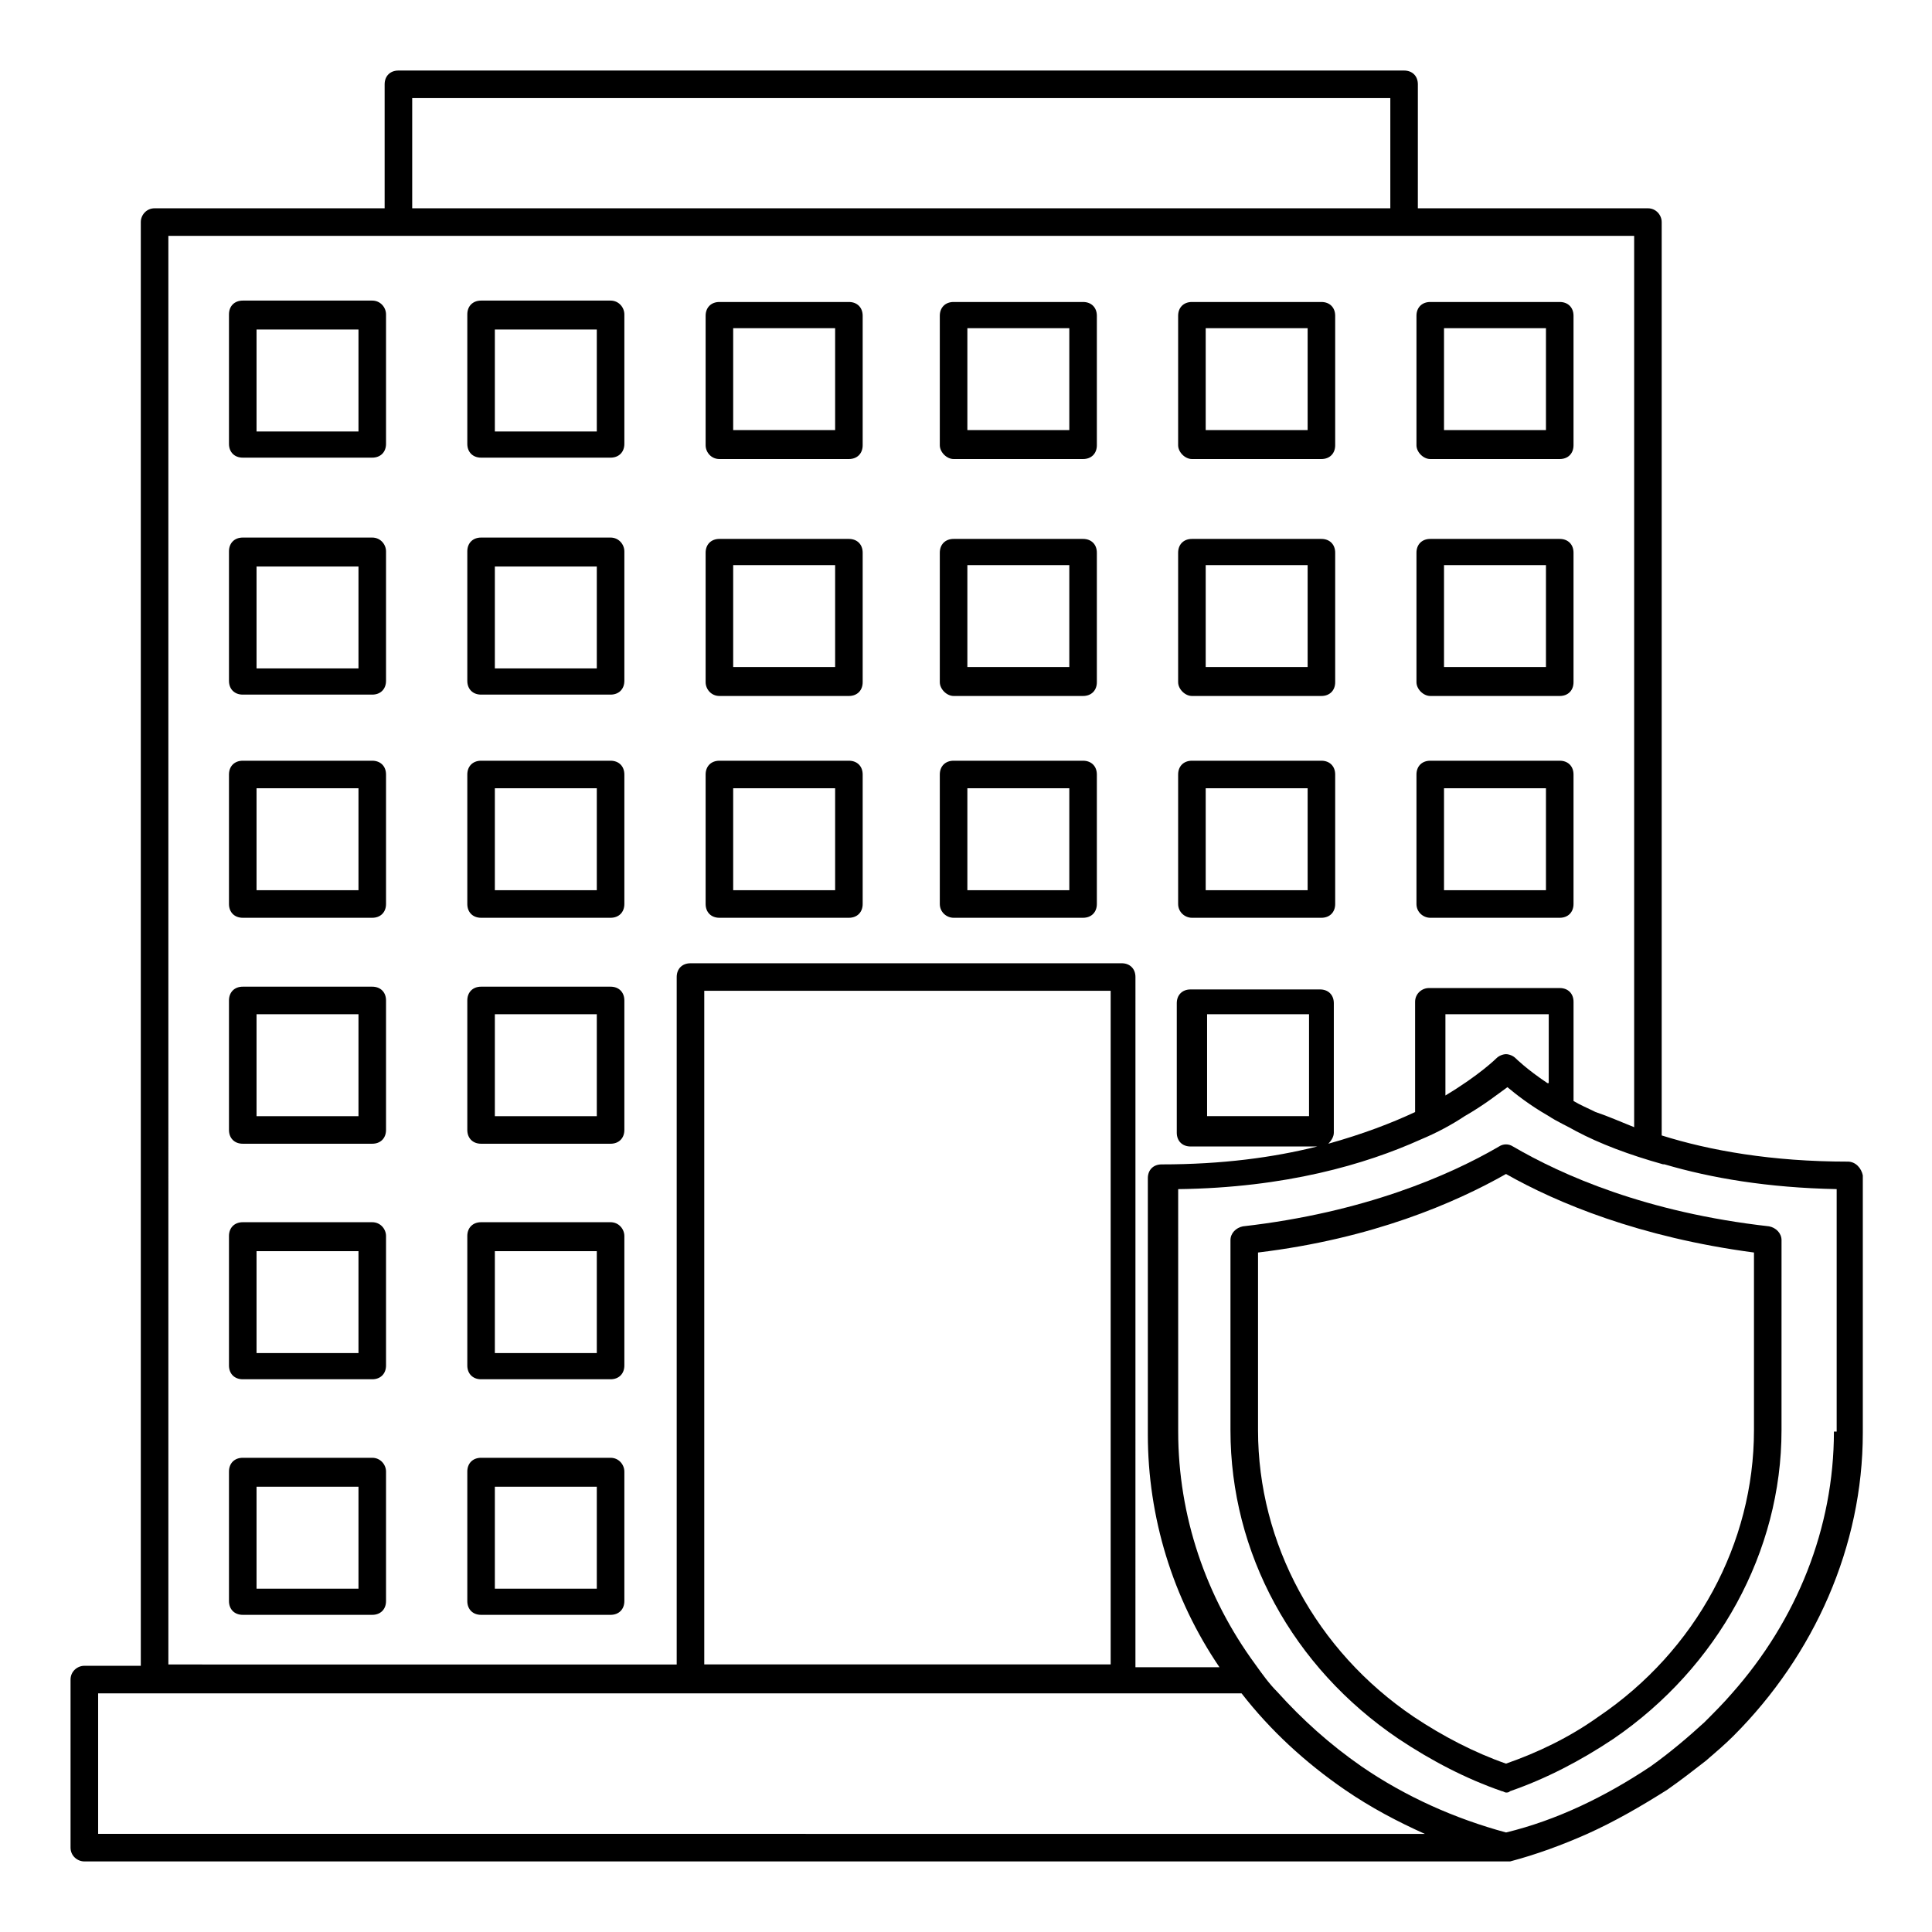
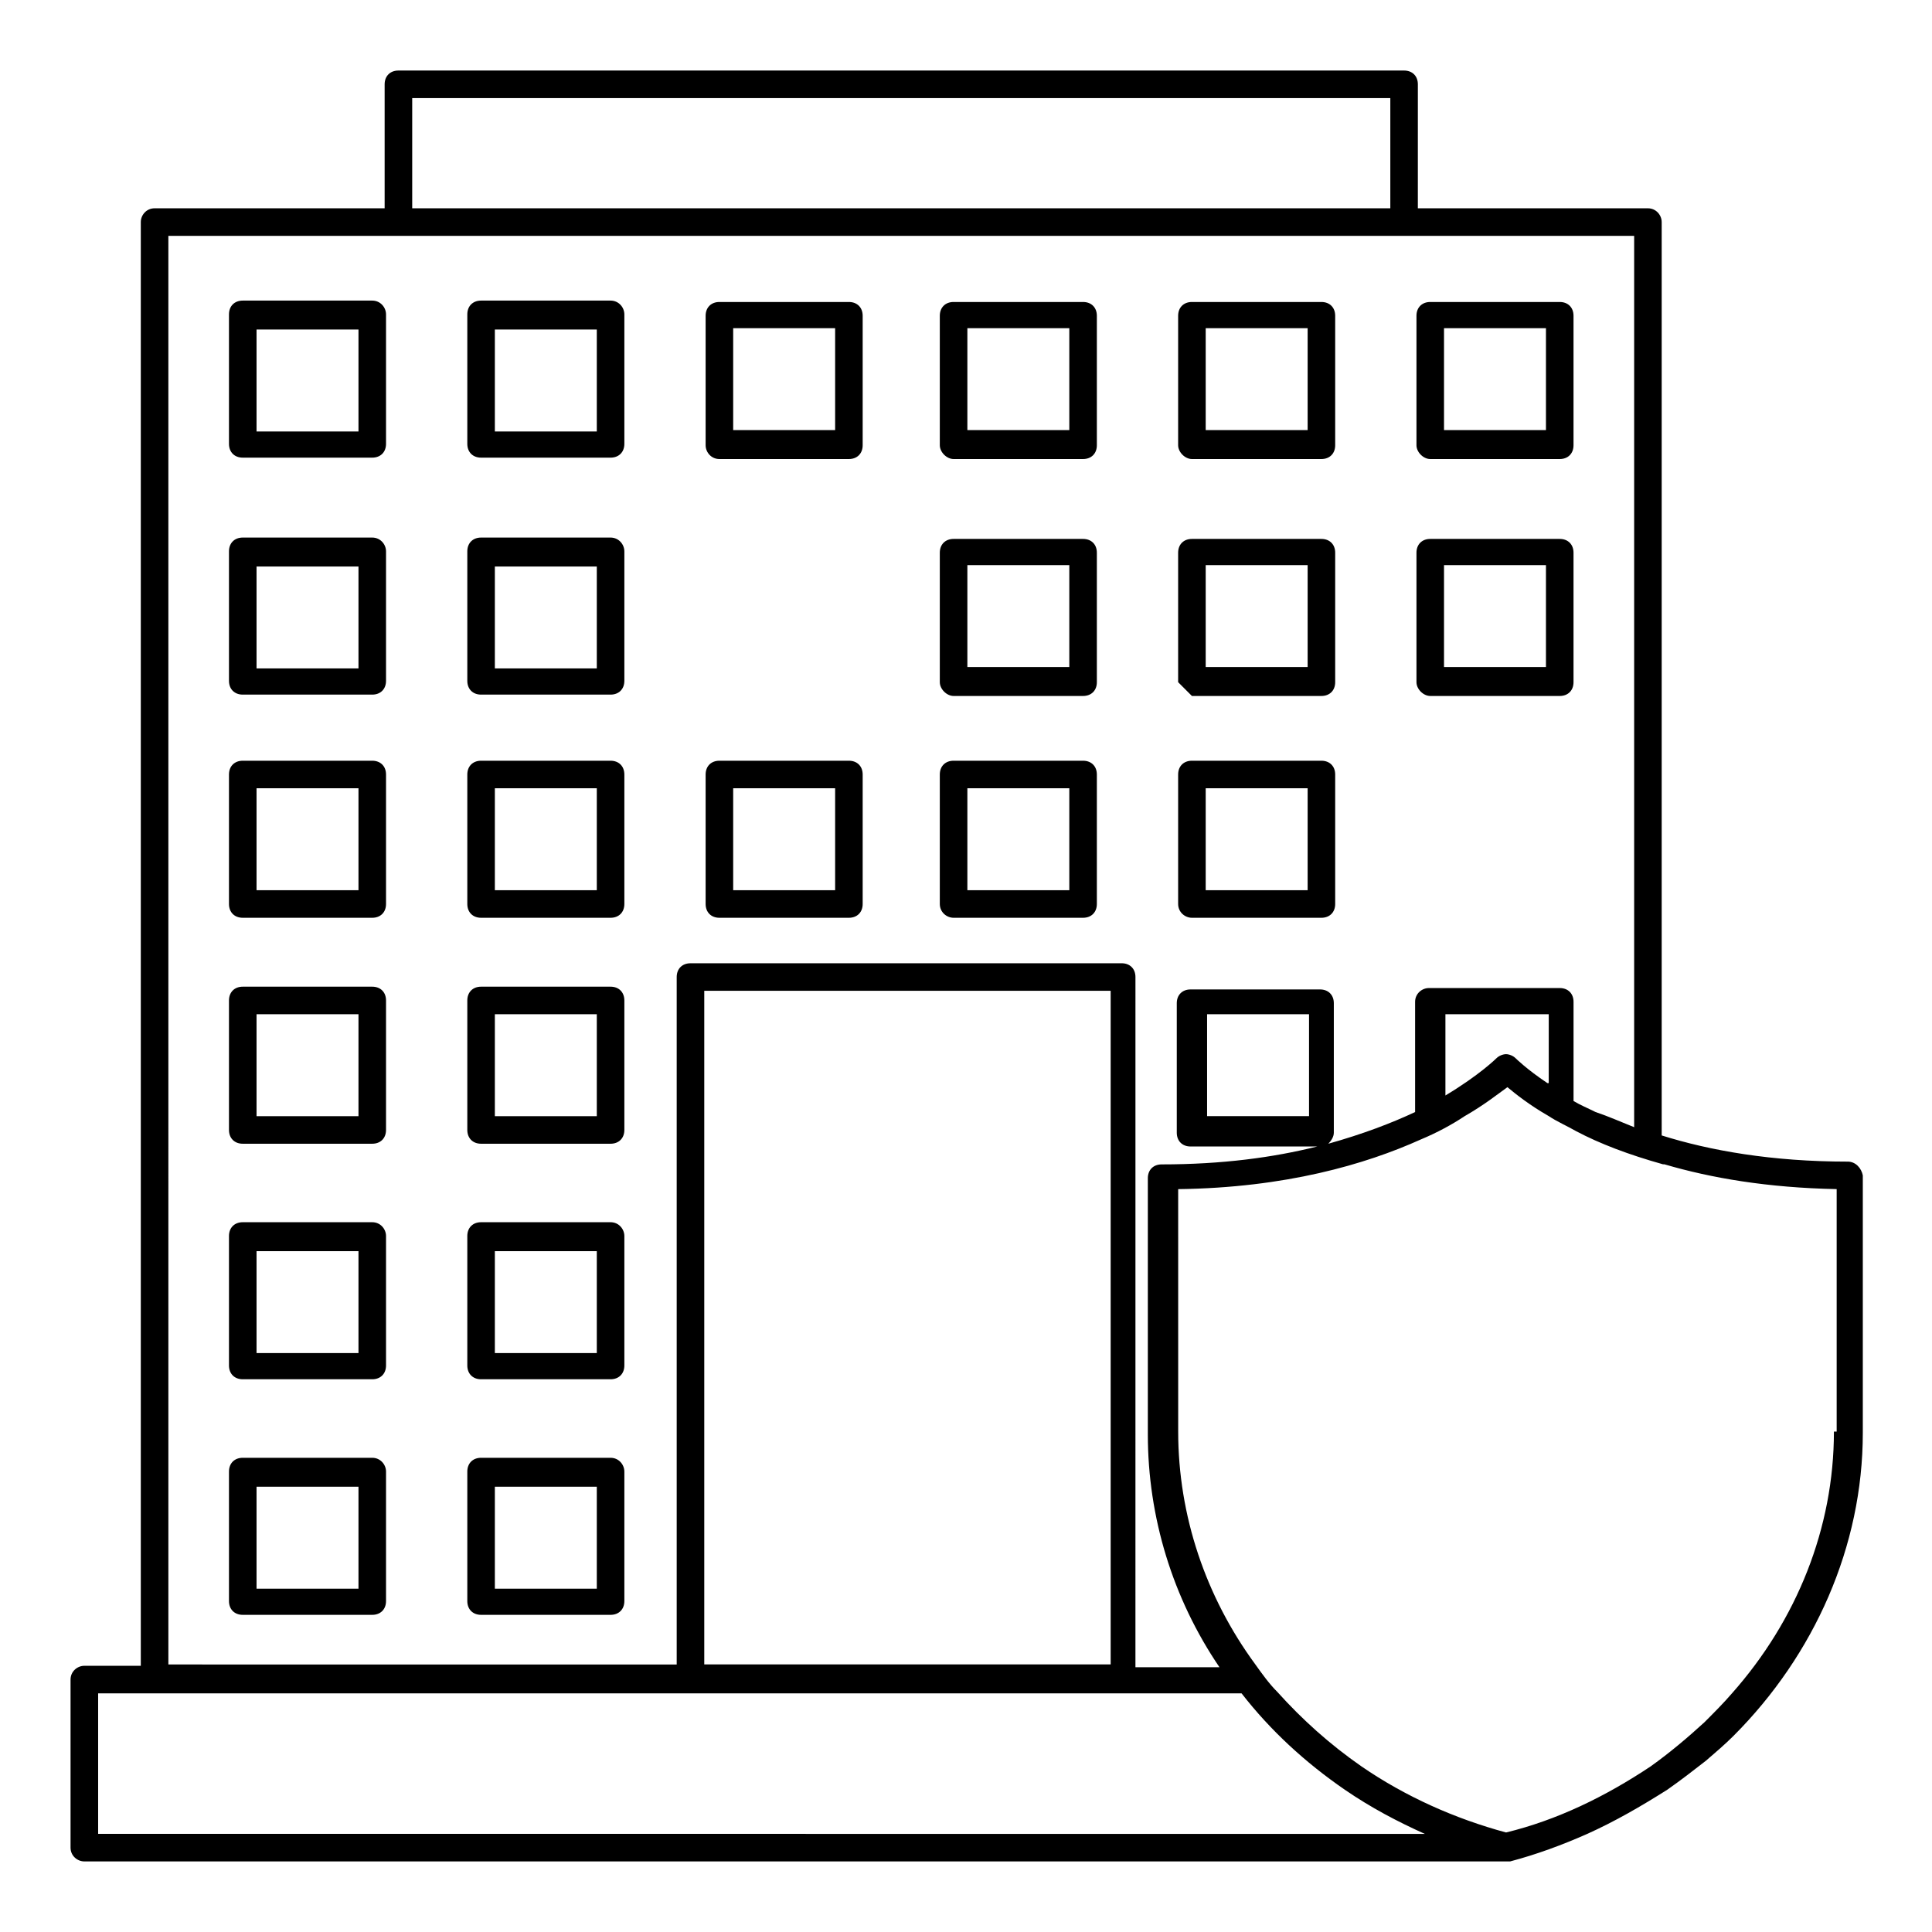
<svg xmlns="http://www.w3.org/2000/svg" fill="#000000" width="800px" height="800px" version="1.1" viewBox="144 144 512 512">
  <g>
    <path d="m242.65 223.66h-34.316c-2.191 0-3.652 1.461-3.652 3.652v34.316c0 2.191 1.461 3.652 3.652 3.652h34.316c2.191 0 3.652-1.461 3.652-3.652v-34.316c0-1.824-1.461-3.652-3.652-3.652zm-3.648 34.684h-27.016v-27.016h27.016z" />
    <path d="m305.81 223.66h-34.316c-2.191 0-3.652 1.461-3.652 3.652v34.316c0 2.191 1.461 3.652 3.652 3.652h34.316c2.191 0 3.652-1.461 3.652-3.652v-34.316c-0.004-1.824-1.461-3.652-3.652-3.652zm-3.652 34.684h-27.016v-27.016h27.016z" />
    <path d="m334.65 265.65h34.316c2.191 0 3.652-1.461 3.652-3.652v-34.316c0-2.191-1.461-3.652-3.652-3.652h-34.316c-2.191 0-3.652 1.461-3.652 3.652v34.316c0.004 1.828 1.461 3.652 3.652 3.652zm3.652-34.684h27.016v27.016h-27.016z" />
    <path d="m396.71 265.65h34.316c2.191 0 3.652-1.461 3.652-3.652v-34.316c0-2.191-1.461-3.652-3.652-3.652h-34.316c-2.191 0-3.652 1.461-3.652 3.652v34.316c0.004 1.828 1.828 3.652 3.652 3.652zm3.652-34.684h27.016v27.016h-27.016z" />
    <path d="m459.87 265.65h34.316c2.191 0 3.652-1.461 3.652-3.652v-34.316c0-2.191-1.461-3.652-3.652-3.652h-34.316c-2.191 0-3.652 1.461-3.652 3.652v34.316c0.004 1.828 1.828 3.652 3.652 3.652zm3.652-34.684h27.016v27.016h-27.016z" />
    <path d="m523.03 265.65h34.316c2.191 0 3.652-1.461 3.652-3.652v-34.316c0-2.191-1.461-3.652-3.652-3.652h-34.316c-2.191 0-3.652 1.461-3.652 3.652v34.316c0 1.828 1.824 3.652 3.652 3.652zm3.648-34.684h27.016v27.016h-27.016z" />
    <path d="m242.65 286.46h-34.316c-2.191 0-3.652 1.461-3.652 3.652v34.316c0 2.191 1.461 3.652 3.652 3.652h34.316c2.191 0 3.652-1.461 3.652-3.652v-34.316c0-1.824-1.461-3.652-3.652-3.652zm-3.648 34.684h-27.016v-27.016h27.016z" />
    <path d="m305.81 286.46h-34.316c-2.191 0-3.652 1.461-3.652 3.652v34.316c0 2.191 1.461 3.652 3.652 3.652h34.316c2.191 0 3.652-1.461 3.652-3.652v-34.316c-0.004-1.824-1.461-3.652-3.652-3.652zm-3.652 34.684h-27.016v-27.016h27.016z" />
-     <path d="m334.65 328.44h34.316c2.191 0 3.652-1.461 3.652-3.652v-34.316c0-2.191-1.461-3.652-3.652-3.652h-34.316c-2.191 0-3.652 1.461-3.652 3.652v34.316c0.004 1.828 1.461 3.652 3.652 3.652zm3.652-34.68h27.016v27.016h-27.016z" />
    <path d="m396.71 328.44h34.316c2.191 0 3.652-1.461 3.652-3.652v-34.316c0-2.191-1.461-3.652-3.652-3.652h-34.316c-2.191 0-3.652 1.461-3.652 3.652v34.316c0.004 1.828 1.828 3.652 3.652 3.652zm3.652-34.68h27.016v27.016h-27.016z" />
-     <path d="m459.87 328.44h34.316c2.191 0 3.652-1.461 3.652-3.652v-34.316c0-2.191-1.461-3.652-3.652-3.652h-34.316c-2.191 0-3.652 1.461-3.652 3.652v34.316c0.004 1.828 1.828 3.652 3.652 3.652zm3.652-34.68h27.016v27.016h-27.016z" />
+     <path d="m459.87 328.44h34.316c2.191 0 3.652-1.461 3.652-3.652v-34.316c0-2.191-1.461-3.652-3.652-3.652h-34.316c-2.191 0-3.652 1.461-3.652 3.652v34.316zm3.652-34.68h27.016v27.016h-27.016z" />
    <path d="m523.03 328.44h34.316c2.191 0 3.652-1.461 3.652-3.652v-34.316c0-2.191-1.461-3.652-3.652-3.652h-34.316c-2.191 0-3.652 1.461-3.652 3.652v34.316c0 1.828 1.824 3.652 3.652 3.652zm3.648-34.68h27.016v27.016h-27.016z" />
    <path d="m242.65 345.6h-34.316c-2.191 0-3.652 1.461-3.652 3.652v34.316c0 2.191 1.461 3.652 3.652 3.652h34.316c2.191 0 3.652-1.461 3.652-3.652v-34.316c0-2.191-1.461-3.652-3.652-3.652zm-3.648 34.316h-27.016v-27.016h27.016z" />
    <path d="m305.81 345.6h-34.316c-2.191 0-3.652 1.461-3.652 3.652v34.316c0 2.191 1.461 3.652 3.652 3.652h34.316c2.191 0 3.652-1.461 3.652-3.652v-34.316c-0.004-2.191-1.461-3.652-3.652-3.652zm-3.652 34.316h-27.016v-27.016h27.016z" />
    <path d="m334.65 387.22h34.316c2.191 0 3.652-1.461 3.652-3.652v-34.316c0-2.191-1.461-3.652-3.652-3.652h-34.316c-2.191 0-3.652 1.461-3.652 3.652v34.316c0.004 2.191 1.461 3.652 3.652 3.652zm3.652-34.32h27.016v27.016h-27.016z" />
    <path d="m396.71 387.22h34.316c2.191 0 3.652-1.461 3.652-3.652v-34.316c0-2.191-1.461-3.652-3.652-3.652h-34.316c-2.191 0-3.652 1.461-3.652 3.652v34.316c0.004 2.191 1.828 3.652 3.652 3.652zm3.652-34.32h27.016v27.016h-27.016z" />
    <path d="m459.87 387.22h34.316c2.191 0 3.652-1.461 3.652-3.652v-34.316c0-2.191-1.461-3.652-3.652-3.652h-34.316c-2.191 0-3.652 1.461-3.652 3.652v34.316c0.004 2.191 1.828 3.652 3.652 3.652zm3.652-34.32h27.016v27.016h-27.016z" />
-     <path d="m523.03 387.22h34.316c2.191 0 3.652-1.461 3.652-3.652v-34.316c0-2.191-1.461-3.652-3.652-3.652h-34.316c-2.191 0-3.652 1.461-3.652 3.652v34.316c0 2.191 1.824 3.652 3.652 3.652zm3.648-34.32h27.016v27.016h-27.016z" />
    <path d="m242.65 405.48h-34.316c-2.191 0-3.652 1.461-3.652 3.652v34.316c0 2.191 1.461 3.652 3.652 3.652h34.316c2.191 0 3.652-1.461 3.652-3.652v-34.316c0-2.195-1.461-3.652-3.652-3.652zm-3.648 34.316h-27.016v-27.016h27.016z" />
    <path d="m305.81 405.48h-34.316c-2.191 0-3.652 1.461-3.652 3.652v34.316c0 2.191 1.461 3.652 3.652 3.652h34.316c2.191 0 3.652-1.461 3.652-3.652v-34.316c-0.004-2.195-1.461-3.652-3.652-3.652zm-3.652 34.316h-27.016v-27.016h27.016z" />
    <path d="m242.65 467.9h-34.316c-2.191 0-3.652 1.461-3.652 3.652v34.316c0 2.191 1.461 3.652 3.652 3.652h34.316c2.191 0 3.652-1.461 3.652-3.652v-34.316c0-1.824-1.461-3.652-3.652-3.652zm-3.648 34.684h-27.016v-27.016h27.016z" />
    <path d="m305.81 467.9h-34.316c-2.191 0-3.652 1.461-3.652 3.652v34.316c0 2.191 1.461 3.652 3.652 3.652h34.316c2.191 0 3.652-1.461 3.652-3.652v-34.316c-0.004-1.824-1.461-3.652-3.652-3.652zm-3.652 34.684h-27.016v-27.016h27.016z" />
    <path d="m242.65 530.33h-34.316c-2.191 0-3.652 1.461-3.652 3.652v34.316c0 2.191 1.461 3.652 3.652 3.652h34.316c2.191 0 3.652-1.461 3.652-3.652v-34.316c0-1.828-1.461-3.652-3.652-3.652zm-3.648 34.684h-27.016v-27.016h27.016z" />
    <path d="m305.81 530.33h-34.316c-2.191 0-3.652 1.461-3.652 3.652v34.316c0 2.191 1.461 3.652 3.652 3.652h34.316c2.191 0 3.652-1.461 3.652-3.652v-34.316c-0.004-1.828-1.461-3.652-3.652-3.652zm-3.652 34.684h-27.016v-27.016h27.016z" />
    <path d="m633.65 451.84c-20.078 0-36.508-2.922-49.285-6.938v-242.05c0-1.824-1.461-3.652-3.652-3.652h-60.969l0.004-32.855c0-2.191-1.461-3.652-3.652-3.652h-266.51c-2.191 0-3.652 1.461-3.652 3.652v32.855h-60.969c-2.191 0-3.652 1.824-3.652 3.652v382.6h-14.965c-1.824 0-3.652 1.461-3.652 3.652v44.539c0 2.191 1.824 3.652 3.652 3.652h376.76 1.094c6.938-1.824 13.871-4.383 20.445-7.301 7.301-3.285 14.238-7.301 21.176-11.684 3.652-2.555 6.938-5.109 10.223-7.668 2.555-2.191 5.109-4.383 7.301-6.57 21.539-21.539 34.316-50.383 34.316-80.316v-68.27c-0.363-1.828-1.824-3.652-4.016-3.652zm-380.41-281.84h259.21v29.207h-259.21zm-64.621 36.508h388.45v236.21c-3.652-1.461-6.938-2.922-10.223-4.016-2.191-1.094-4.016-1.824-5.84-2.922v-26.285c0-2.191-1.461-3.652-3.652-3.652h-34.684c-1.824 0-3.652 1.461-3.652 3.652v29.207c-6.207 2.922-13.871 5.84-23 8.398 0.73-0.73 1.461-1.824 1.461-2.922v-34.316c0-2.191-1.461-3.652-3.652-3.652h-34.316c-2.191 0-3.652 1.461-3.652 3.652v34.316c0 2.191 1.461 3.652 3.652 3.652h33.586c-11.684 2.922-25.191 4.746-41.254 4.746-2.191 0-3.652 1.461-3.652 3.652v67.906c0 21.906 6.57 43.445 18.984 61.699h-22.27l0.004-182.91c0-2.191-1.461-3.652-3.652-3.652l-114.27 0.004c-2.191 0-3.652 1.461-3.652 3.652v182.18l-134.71-0.004zm365.45 224.52c-5.477-3.652-8.398-6.57-8.398-6.57-0.73-0.73-1.824-1.094-2.555-1.094s-1.824 0.363-2.555 1.094c0 0-4.383 4.383-13.508 9.855v-21.539h27.383l-0.004 18.254zm-63.16-18.254v27.016h-27.016v-27.016zm-160.27 172.68v-178.89h107.7v178.52h-107.7zm-160.63 44.543v-37.238h303.02c7.668 9.855 16.793 18.254 27.383 25.555 6.938 4.746 13.871 8.398 21.176 11.684zm460-106.61c0 25.555-9.855 50.016-27.016 69.363-2.191 2.555-4.746 5.109-7.301 7.668-4.383 4.016-9.129 8.031-14.238 11.684-12.047 8.031-24.824 14.238-38.332 17.523-13.508-3.652-26.652-9.492-38.332-17.523-8.398-5.84-15.699-12.414-22.27-19.715-2.191-2.191-4.016-4.746-5.84-7.301-13.145-17.891-20.445-39.43-20.445-61.699l-0.004-64.254c28.477-0.363 49.652-6.57 64.254-13.145 4.383-1.824 8.398-4.016 11.684-6.207 5.109-2.922 8.762-5.84 11.316-7.668 2.191 1.824 5.84 4.746 10.953 7.668 2.191 1.461 4.746 2.555 7.301 4.016 6.207 3.285 13.871 6.207 23 8.762h0.363c12.414 3.652 27.383 6.207 45.637 6.57v64.258z" />
-     <path d="m544.93 447.82c-1.094-0.73-2.555-0.73-3.652 0-13.145 7.668-35.777 17.523-67.906 21.176-1.824 0.363-3.285 1.824-3.285 3.652v50.383c0 32.492 16.43 62.793 44.539 81.777 8.762 5.84 17.891 10.586 27.383 13.871 0.363 0 0.73 0.363 1.094 0.363s0.73 0 1.094-0.363c9.492-3.285 18.617-8.031 27.383-13.871 27.746-18.984 44.539-49.652 44.539-81.777l0.004-50.387c0-1.824-1.461-3.285-3.285-3.652-32.492-3.648-54.762-13.504-67.906-21.172zm63.891 75.207c0 29.938-15.332 58.414-41.254 75.938-7.668 5.477-16.062 9.492-24.461 12.414-8.398-2.922-16.793-7.301-24.461-12.414-25.922-17.523-41.254-46-41.254-75.938v-47.098c30.301-3.652 52.207-13.145 65.715-20.809 13.508 7.668 35.414 16.793 65.715 20.809z" />
  </g>
</svg>